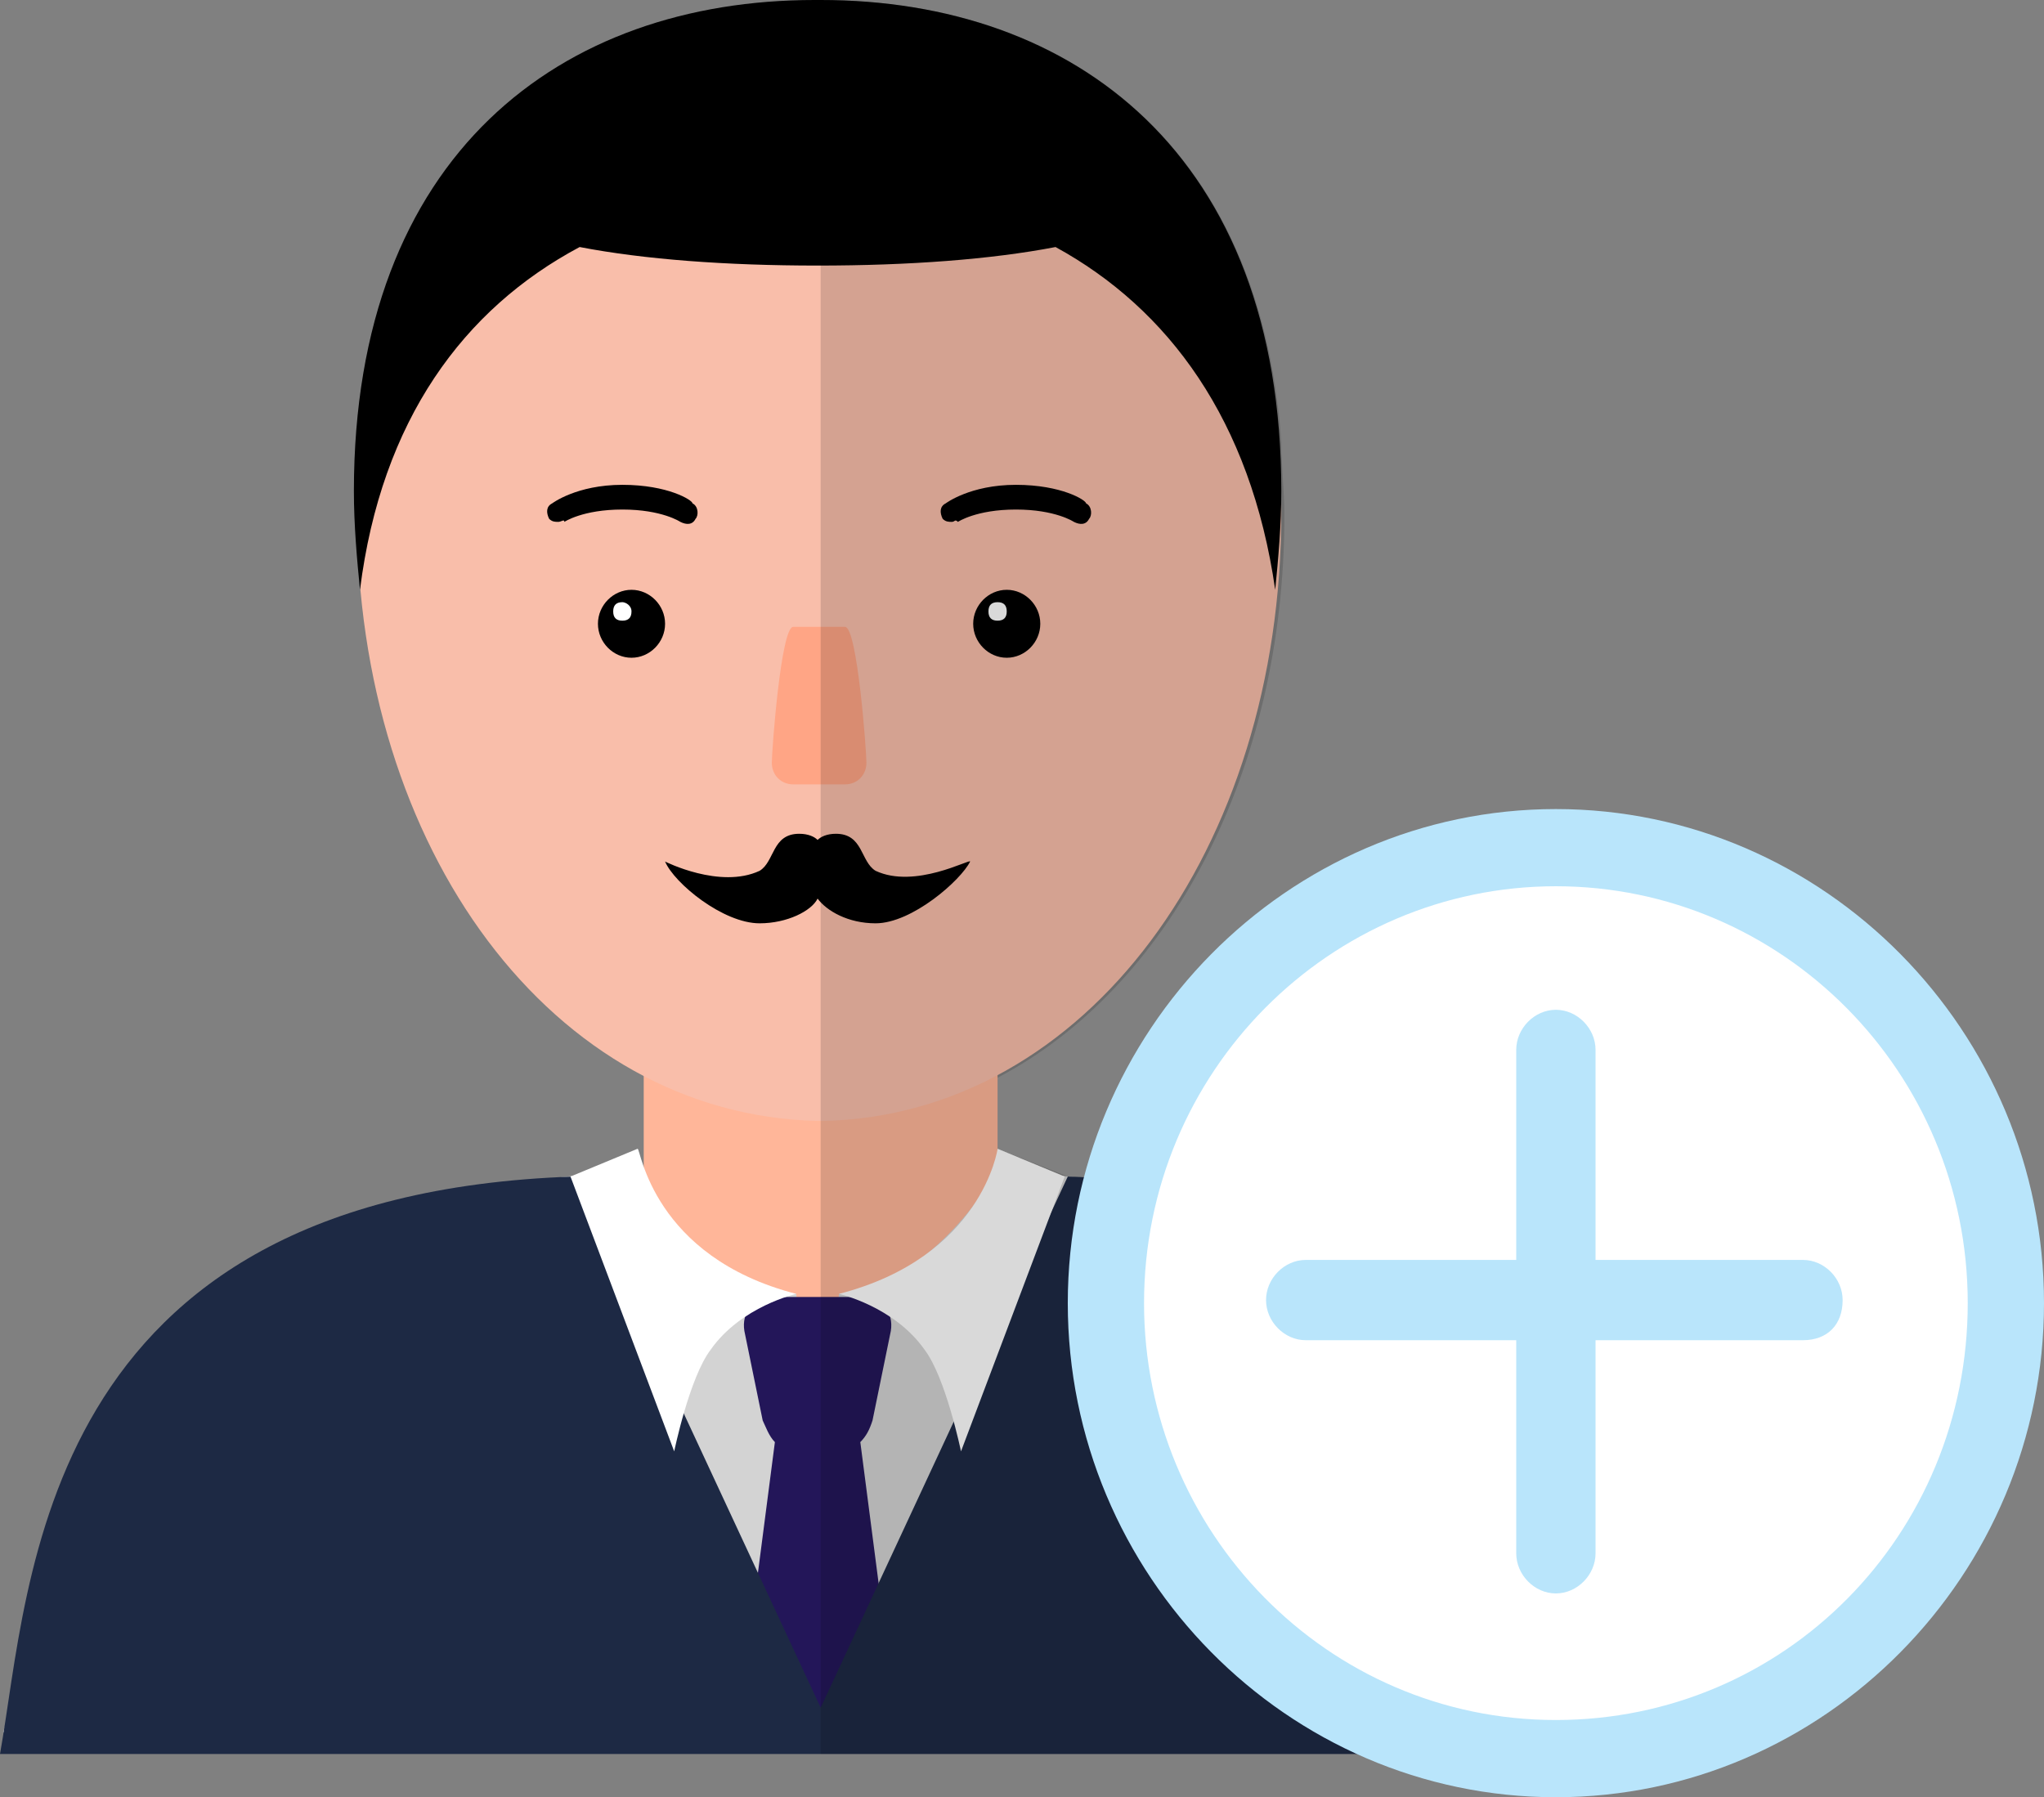
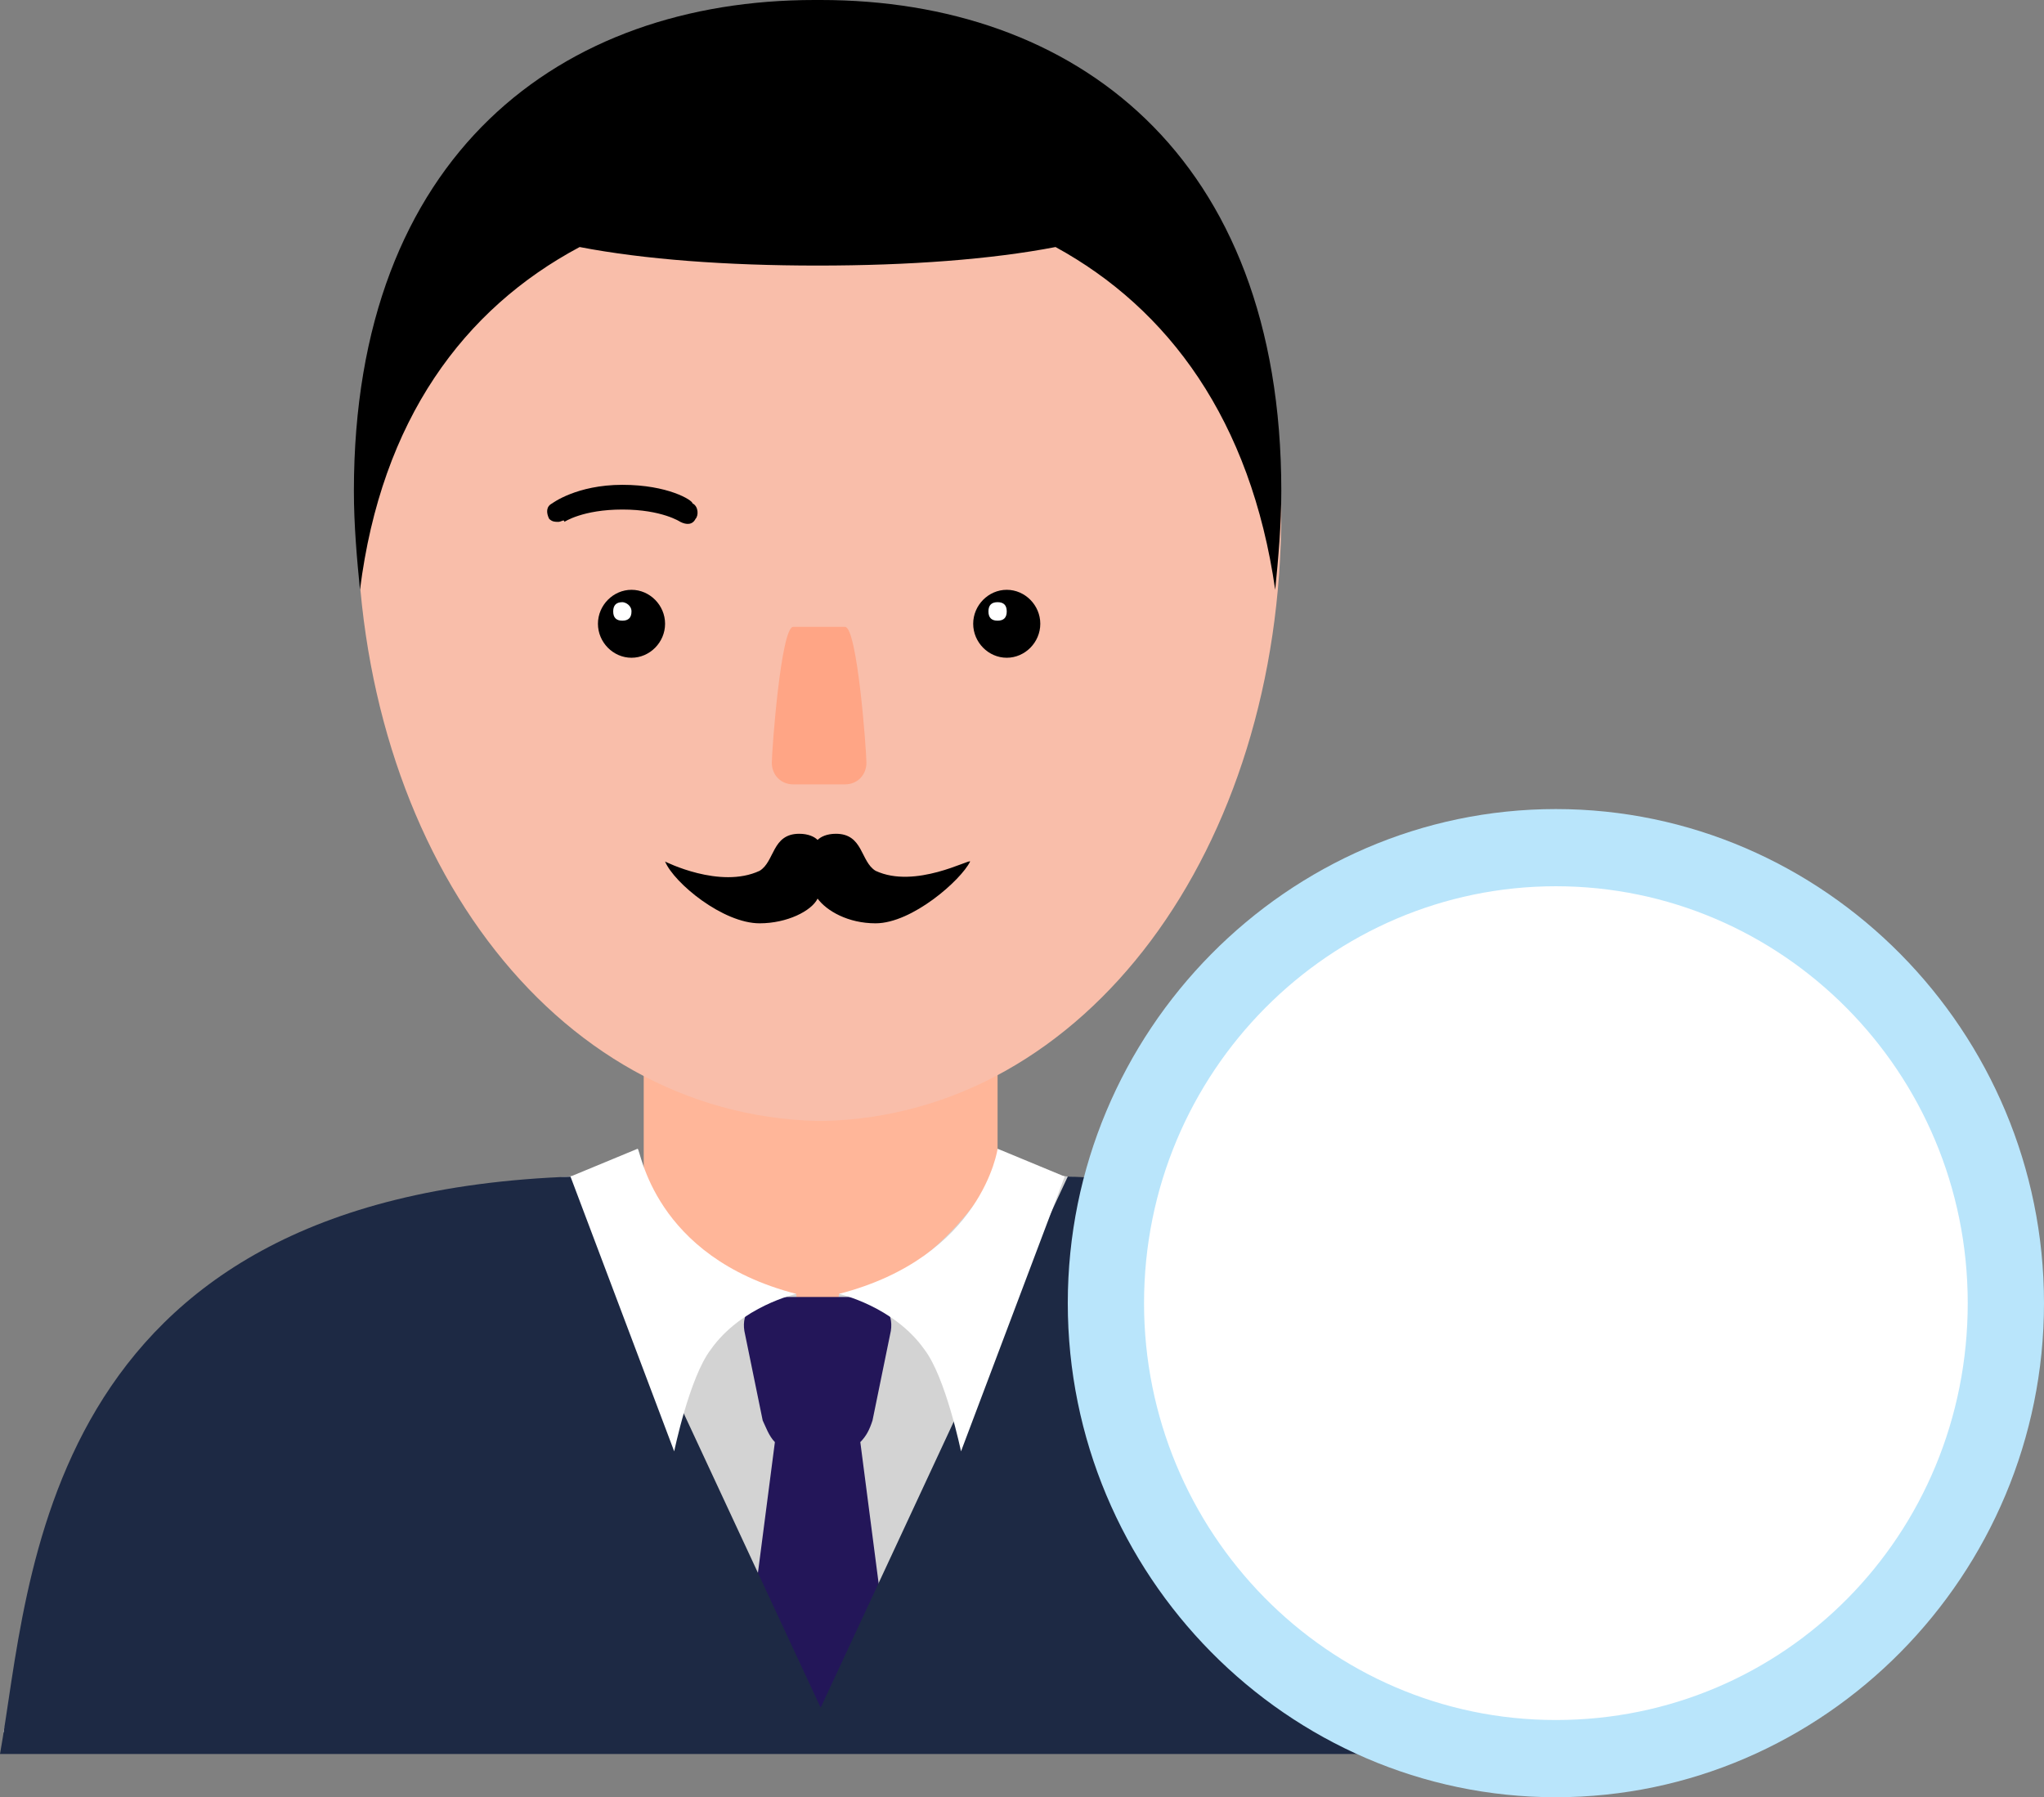
<svg xmlns="http://www.w3.org/2000/svg" width="58" height="51" viewBox="0 0 58 51" fill="none">
  <rect x="0" y="0" width="58" height="51" fill="#808080" stroke="none" />
  <g clip-path="url(#clip0_59_52)">
    <path d="M28.307 37.067C28.307 38.732 26.057 40.134 23.287 40.134C20.516 40.134 18.266 38.732 18.266 37.067V26.552C18.266 24.887 20.516 23.485 23.287 23.485C26.057 23.485 28.307 24.887 28.307 26.552V37.067Z" fill="#FFB699" />
    <path d="M23.46 33.211C23.373 33.211 23.373 33.211 23.46 33.211C23.373 33.211 23.373 33.211 23.287 33.211C1.645 33.211 3.376 40.046 0.433 49.423H23.2H23.633L46.14 49.335C43.111 40.046 45.102 33.211 23.46 33.211Z" fill="#FFB699" />
    <path d="M23.373 0.613C23.287 0.613 23.287 0.613 23.373 0.613C23.287 0.613 23.287 0.613 23.2 0.613C16.015 0.613 10.128 4.995 10.128 14.546C10.128 24.098 15.669 31.634 23.2 31.809H23.287H23.373C30.818 31.634 36.358 24.098 36.358 14.546C36.358 4.995 30.558 0.613 23.373 0.613Z" fill="#F9BEAA" />
    <path d="M28.307 33.211C28.307 33.211 26.489 36.454 23.806 36.717C23.806 36.717 23.46 40.485 23.2 43.902C22.94 40.485 22.594 36.717 22.594 36.717C19.91 36.541 18.093 33.211 18.093 33.211C2.943 34.263 3.03 40.046 0.087 49.16H22.767H23.2H23.287H23.719H46.4C43.457 40.046 43.457 34.263 28.307 33.211Z" fill="#D3D3D3" />
    <path d="M24.412 40.923C24.585 40.747 24.672 40.572 24.758 40.309L25.278 37.768C25.364 37.242 25.018 36.804 24.498 36.804H21.901C21.382 36.804 21.036 37.242 21.122 37.768L21.642 40.309C21.728 40.485 21.815 40.747 21.988 40.923L20.863 49.598L23.113 48.985V49.072H23.2H23.287V48.985L25.537 49.598L24.412 40.923Z" fill="#231659" />
    <path d="M30.299 33.387L23.287 48.459L16.275 33.387C1.039 33.912 0.866 44.954 0 49.773H22.594H23.806H46.4C45.621 44.954 45.448 33.912 30.299 33.387Z" fill="#1D2944" />
    <path d="M22.594 36.717C22.594 36.717 21.036 37.067 20.17 38.294C19.564 39.083 19.131 41.186 19.131 41.186L16.188 33.387L18.093 32.598C18.179 32.598 18.525 35.665 22.594 36.717Z" fill="white" />
    <path d="M23.806 36.717C23.806 36.717 25.364 37.067 26.23 38.294C26.836 39.083 27.269 41.186 27.269 41.186L30.212 33.387L28.308 32.598C28.308 32.598 27.875 35.665 23.806 36.717Z" fill="white" />
    <path d="M23.287 0C23.2 0 23.2 0 23.113 0C15.928 0 10.042 4.381 10.042 13.933C10.042 14.897 10.128 15.861 10.215 16.737C10.821 11.918 13.158 8.763 16.448 7.01C18.266 7.361 20.603 7.536 23.2 7.536C25.797 7.536 28.134 7.361 29.952 7.01C33.155 8.763 35.492 11.918 36.185 16.737C36.272 15.861 36.358 14.897 36.358 13.933C36.358 4.381 30.472 0 23.287 0Z" fill="black" />
    <path d="M18.872 17.701C18.872 18.227 18.439 18.665 17.919 18.665C17.4 18.665 16.967 18.227 16.967 17.701C16.967 17.175 17.4 16.737 17.919 16.737C18.439 16.737 18.872 17.175 18.872 17.701Z" fill="black" />
    <path d="M29.519 17.701C29.519 18.227 29.087 18.665 28.567 18.665C28.048 18.665 27.615 18.227 27.615 17.701C27.615 17.175 28.048 16.737 28.567 16.737C29.087 16.737 29.519 17.175 29.519 17.701Z" fill="black" />
    <path d="M23.979 22.258H22.508C22.161 22.258 21.901 21.995 21.901 21.644C21.901 21.294 22.161 17.789 22.508 17.789H23.979C24.325 17.789 24.585 21.294 24.585 21.644C24.585 21.995 24.325 22.258 23.979 22.258Z" fill="#FFA585" />
    <path d="M17.919 17.351C17.919 17.526 17.833 17.613 17.66 17.613C17.487 17.613 17.4 17.526 17.4 17.351C17.4 17.175 17.487 17.088 17.66 17.088C17.746 17.088 17.919 17.175 17.919 17.351Z" fill="white" />
    <path d="M28.567 17.351C28.567 17.526 28.481 17.613 28.307 17.613C28.134 17.613 28.048 17.526 28.048 17.351C28.048 17.175 28.134 17.088 28.307 17.088C28.481 17.088 28.567 17.175 28.567 17.351Z" fill="white" />
    <path d="M15.842 14.809C15.755 14.809 15.669 14.809 15.582 14.722C15.496 14.546 15.496 14.371 15.669 14.284C15.669 14.284 16.361 13.758 17.66 13.758C18.958 13.758 19.651 14.196 19.651 14.284C19.824 14.371 19.824 14.634 19.737 14.722C19.651 14.897 19.478 14.897 19.305 14.809C19.305 14.809 18.785 14.459 17.66 14.459C16.534 14.459 16.015 14.809 16.015 14.809C16.015 14.722 15.928 14.809 15.842 14.809Z" fill="black" />
-     <path d="M27.009 14.809C26.922 14.809 26.836 14.809 26.749 14.722C26.663 14.546 26.663 14.371 26.836 14.284C26.836 14.284 27.528 13.758 28.827 13.758C30.125 13.758 30.818 14.196 30.818 14.284C30.991 14.371 30.991 14.634 30.904 14.722C30.818 14.897 30.645 14.897 30.472 14.809C30.472 14.809 29.952 14.459 28.827 14.459C27.701 14.459 27.182 14.809 27.182 14.809C27.096 14.722 27.096 14.809 27.009 14.809Z" fill="black" />
    <path d="M24.845 24.711C24.412 24.448 24.498 23.66 23.719 23.66C23.46 23.66 23.287 23.747 23.2 23.835C23.113 23.747 22.94 23.66 22.68 23.66C21.901 23.66 21.988 24.448 21.555 24.711C20.43 25.237 18.872 24.448 18.872 24.448C19.131 25.062 20.516 26.201 21.555 26.201C22.334 26.201 23.027 25.851 23.2 25.5C23.46 25.851 24.066 26.201 24.845 26.201C25.884 26.201 27.269 24.974 27.528 24.448C27.528 24.361 25.97 25.237 24.845 24.711Z" fill="black" />
    <g opacity="0.15">
-       <path d="M30.299 33.387C30.212 33.387 30.212 33.387 30.299 33.387L28.308 32.598C28.308 32.598 28.308 32.686 28.308 32.773V30.582C33.155 28.041 36.445 21.907 36.445 14.634C36.445 13.933 36.358 13.232 36.358 12.531C35.752 3.943 30.125 0 23.287 0V49.773H23.893H46.487C45.621 44.954 45.448 33.912 30.299 33.387Z" fill="black" />
-     </g>
+       </g>
    <path d="M56.875 36.979C56.875 44.077 51.161 49.949 44.063 49.949C37.051 49.949 31.251 44.165 31.251 36.979C31.251 29.881 36.964 24.01 44.063 24.01C51.161 24.01 56.875 29.794 56.875 36.979Z" fill="white" />
    <path d="M44.149 51C36.531 51 30.299 44.691 30.299 36.979C30.299 29.268 36.531 22.959 44.149 22.959C51.767 22.959 58 29.268 58 36.979C58 44.691 51.767 51 44.149 51ZM44.149 25.149C37.743 25.149 32.463 30.407 32.463 36.979C32.463 43.464 37.657 48.809 44.149 48.809C50.642 48.809 55.836 43.551 55.836 36.979C55.836 30.407 50.555 25.149 44.149 25.149Z" fill="#B9E5FB" />
-     <path d="M44.149 45.217C43.543 45.217 43.024 44.691 43.024 44.077V29.794C43.024 29.18 43.543 28.655 44.149 28.655C44.755 28.655 45.275 29.18 45.275 29.794V44.077C45.275 44.691 44.755 45.217 44.149 45.217Z" fill="#B9E5FB" />
-     <path d="M51.161 38.031H37.051C36.445 38.031 35.925 37.505 35.925 36.892C35.925 36.278 36.445 35.753 37.051 35.753H51.161C51.767 35.753 52.286 36.278 52.286 36.892C52.286 37.593 51.854 38.031 51.161 38.031Z" fill="#B9E5FB" />
  </g>
  <defs>
    <clipPath id="clip0_59_52">
      <rect width="58" height="51" fill="white" />
    </clipPath>
  </defs>
</svg>